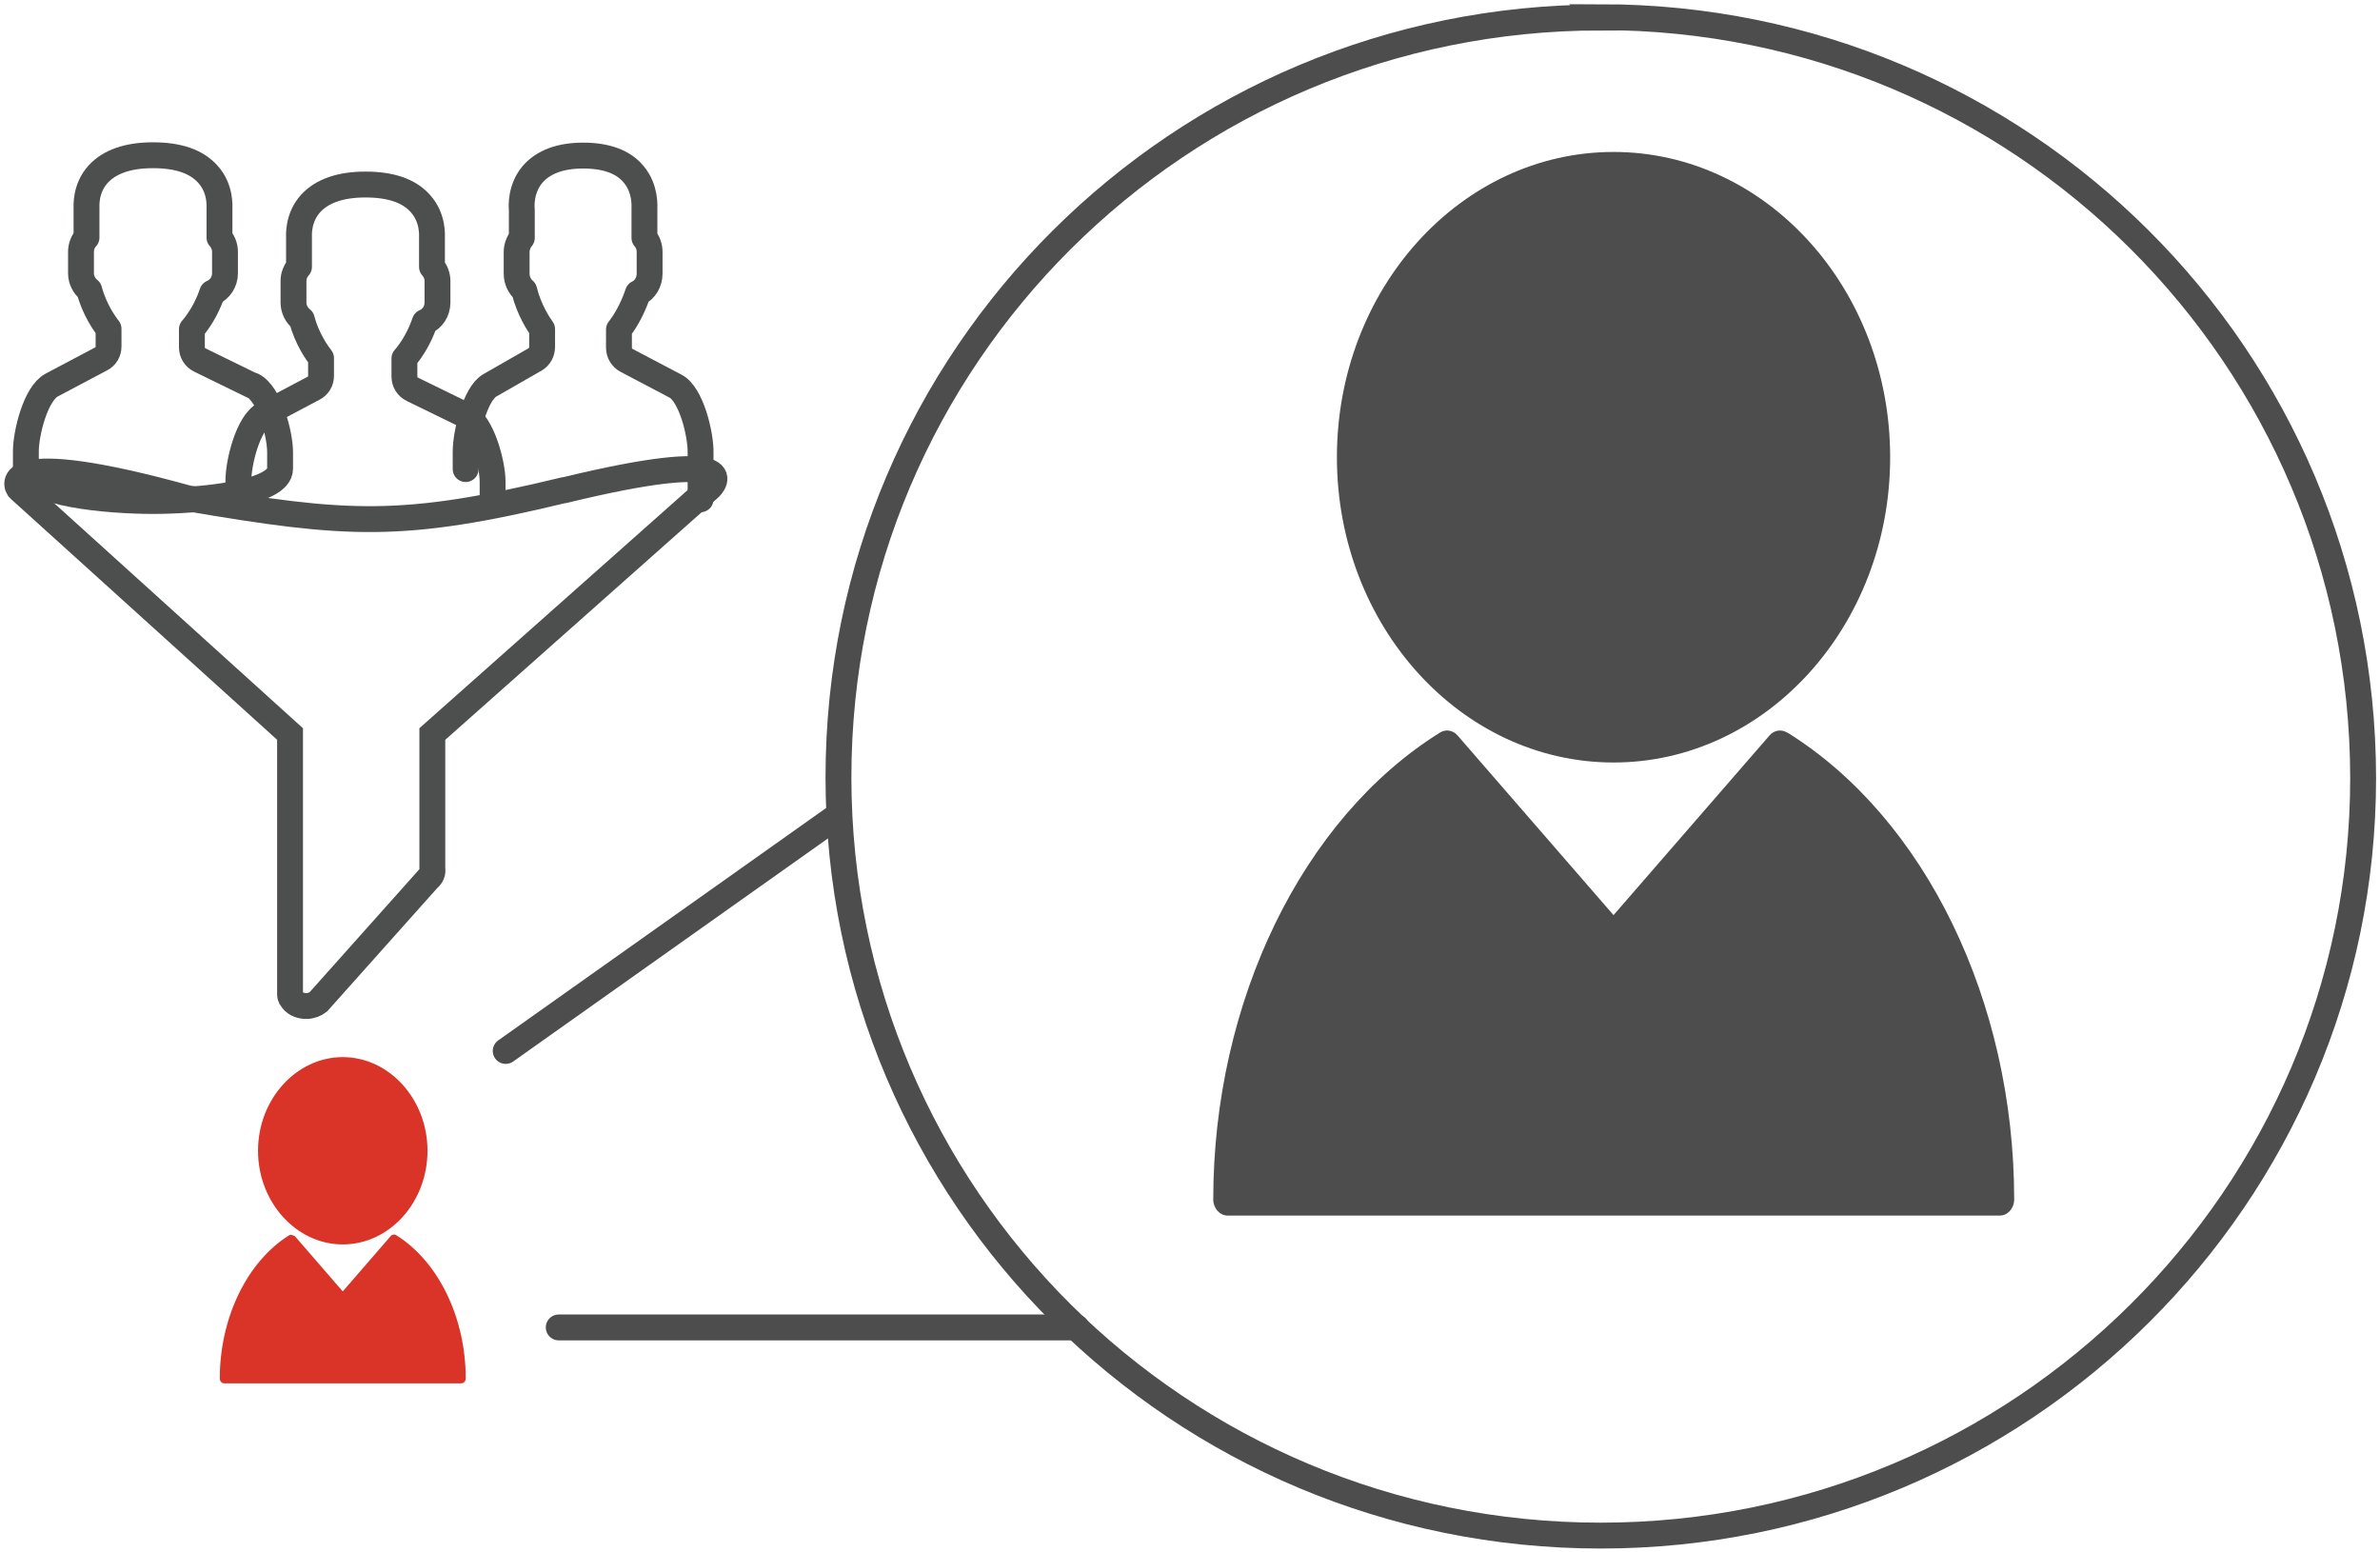
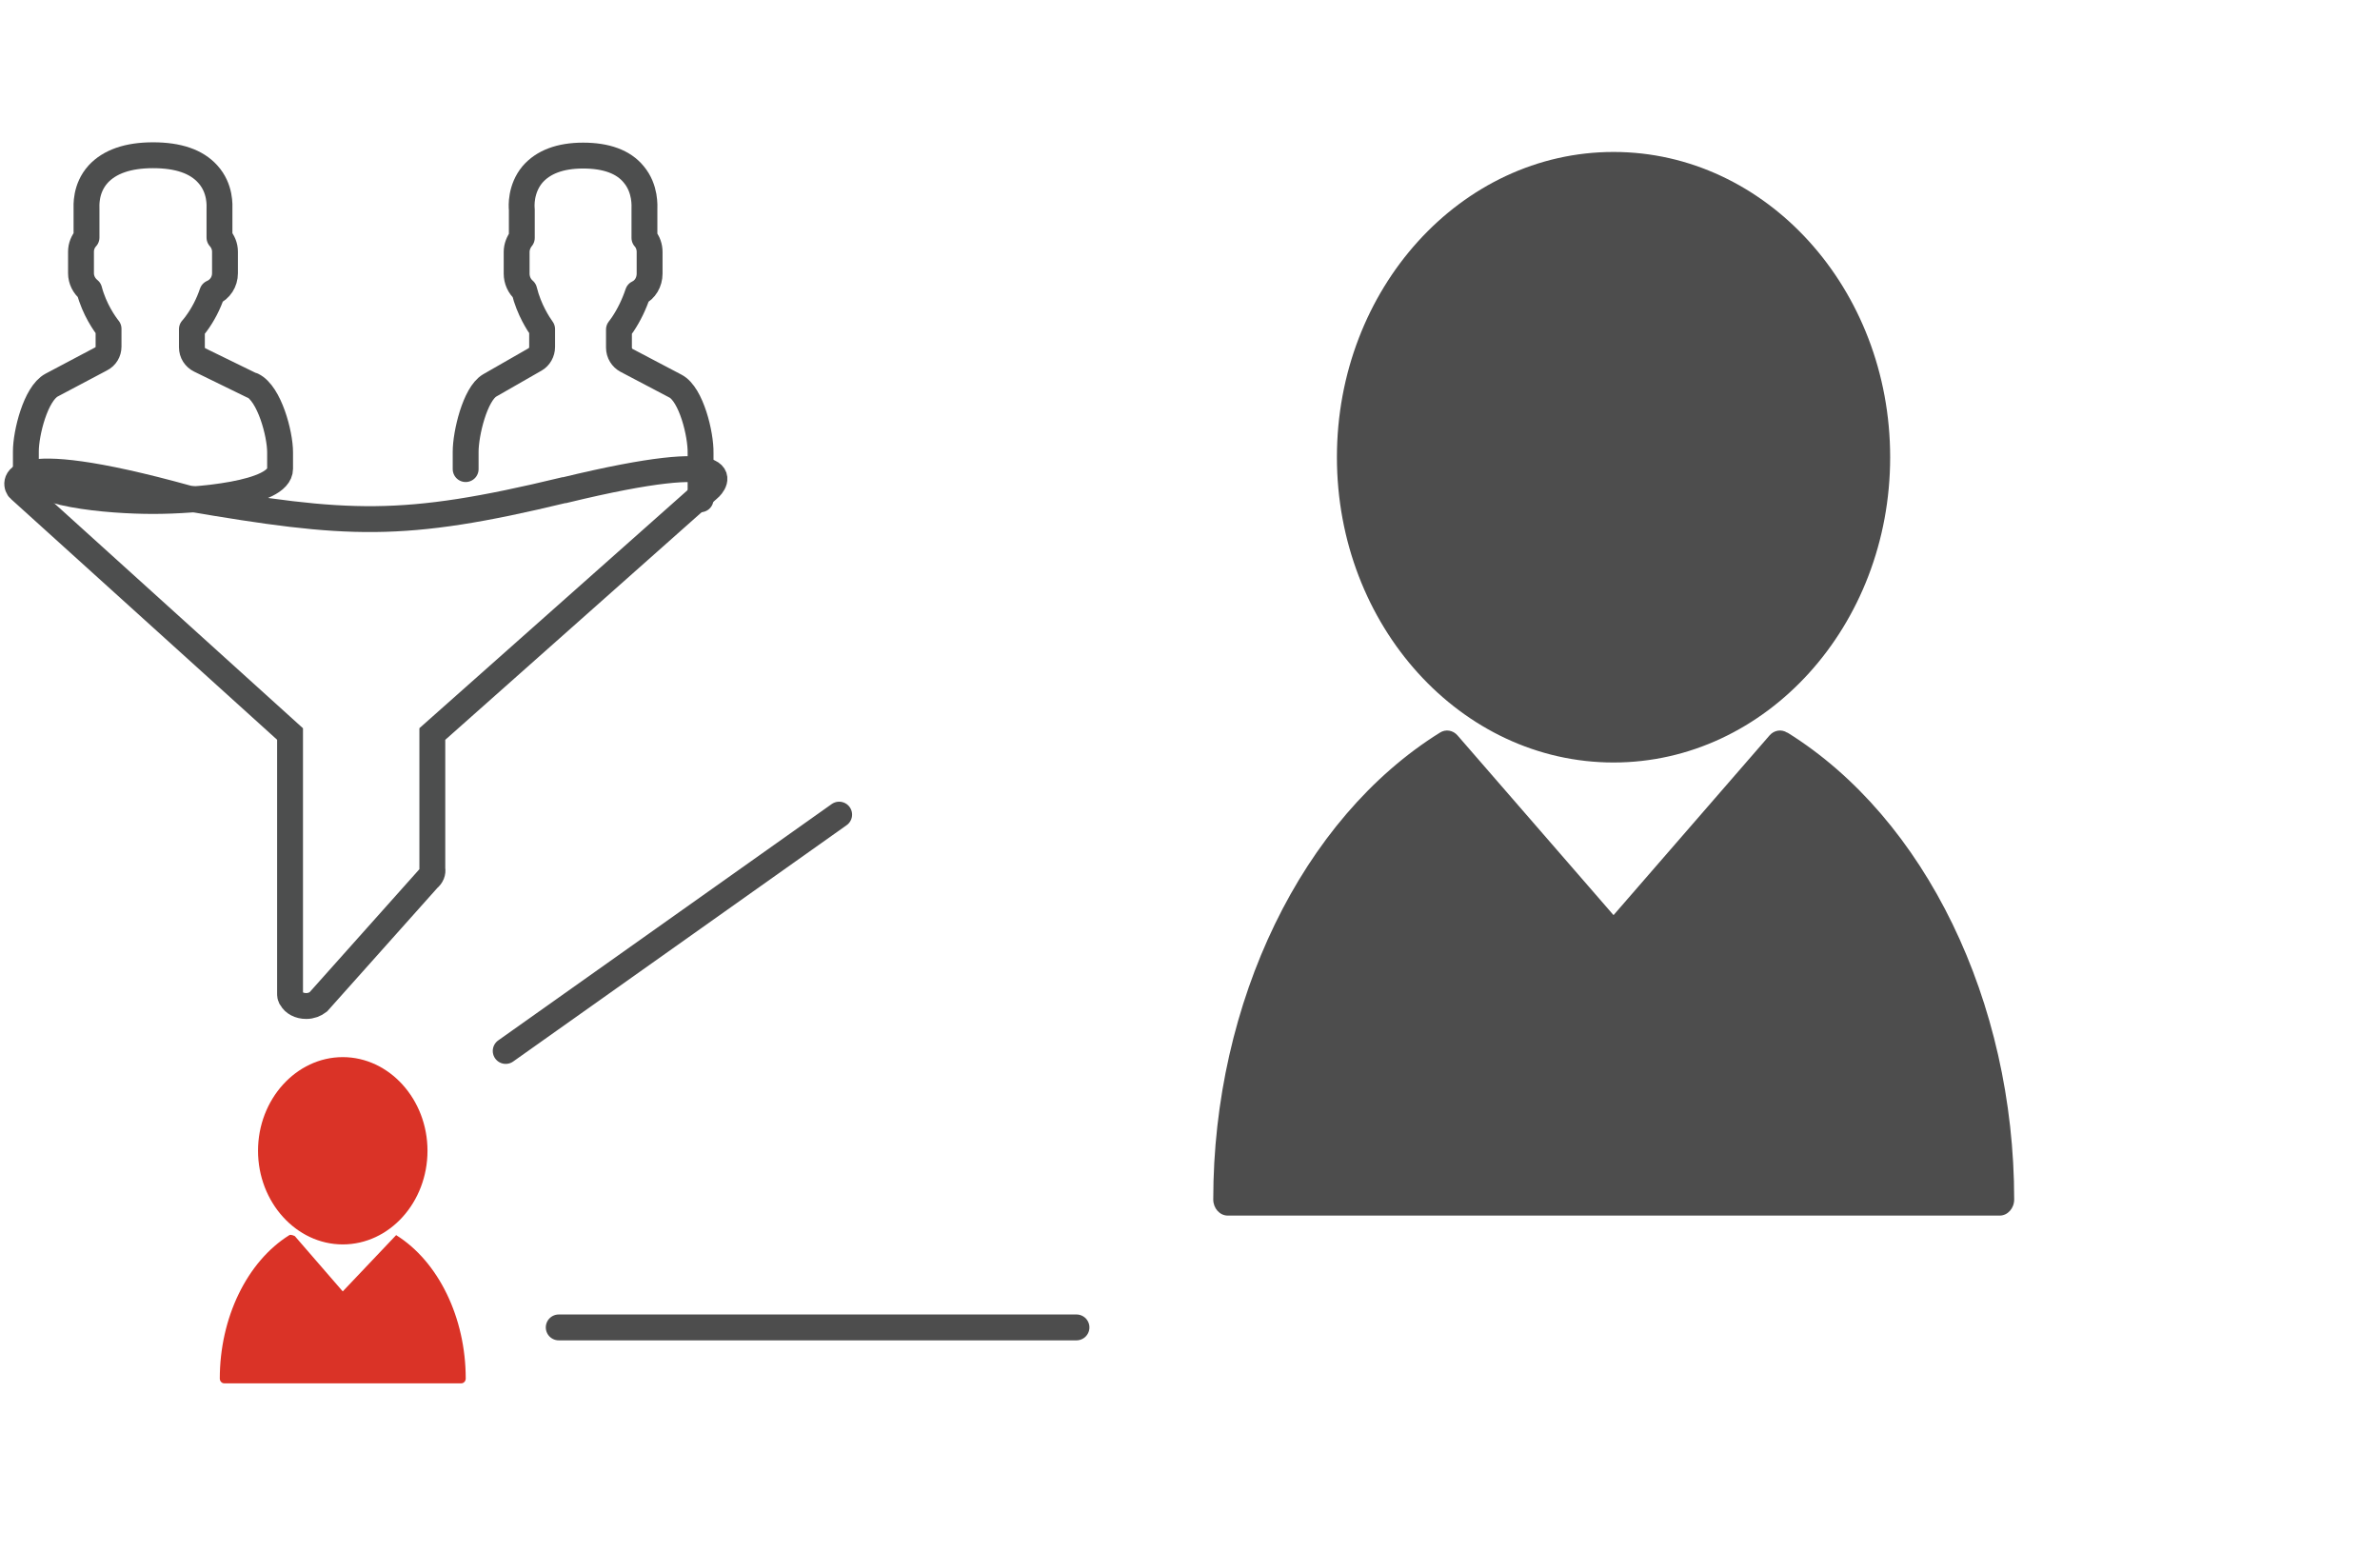
<svg xmlns="http://www.w3.org/2000/svg" width="92" height="60" viewBox="0 0 92 60" fill="none">
-   <path d="M13.249 48.096C15.06 48.096 16.525 46.465 16.525 44.476C16.525 42.488 15.047 40.857 13.249 40.857C11.452 40.857 9.974 42.488 9.974 44.476C9.974 46.465 11.452 48.096 13.249 48.096ZM15.313 47.737C15.247 47.698 15.154 47.711 15.1 47.777L13.249 49.912L11.399 47.777C11.399 47.777 11.252 47.698 11.185 47.737C9.548 48.758 8.496 50.932 8.496 53.279C8.496 53.385 8.575 53.465 8.669 53.465H17.83C17.923 53.465 18.003 53.385 18.003 53.279C18.003 50.932 16.951 48.758 15.313 47.737Z" fill="#DA3327" />
-   <path d="M61.866 0.663C78.151 0.663 91.334 13.8 91.348 30.066C91.348 46.213 78.138 59.35 61.879 59.35C45.594 59.35 32.411 46.239 32.411 30.04C32.411 13.813 45.594 0.676 61.879 0.676L61.866 0.663Z" stroke="#4D4D4D" stroke-miterlimit="10" />
+   <path d="M13.249 48.096C15.06 48.096 16.525 46.465 16.525 44.476C16.525 42.488 15.047 40.857 13.249 40.857C11.452 40.857 9.974 42.488 9.974 44.476C9.974 46.465 11.452 48.096 13.249 48.096ZM15.313 47.737L13.249 49.912L11.399 47.777C11.399 47.777 11.252 47.698 11.185 47.737C9.548 48.758 8.496 50.932 8.496 53.279C8.496 53.385 8.575 53.465 8.669 53.465H17.83C17.923 53.465 18.003 53.385 18.003 53.279C18.003 50.932 16.951 48.758 15.313 47.737Z" fill="#DA3327" />
  <path d="M62.372 29.47C68.271 29.47 73.065 24.18 73.065 17.671C73.065 11.162 68.271 5.873 62.372 5.873C56.473 5.873 51.679 11.162 51.679 17.671C51.679 24.18 56.473 29.47 62.372 29.47ZM69.083 28.316C68.857 28.171 68.577 28.224 68.404 28.422L62.372 35.369L56.34 28.422C56.167 28.224 55.887 28.171 55.661 28.316C50.334 31.631 46.899 38.723 46.899 46.359C46.899 46.703 47.152 46.982 47.458 46.982H77.299C77.606 46.982 77.859 46.703 77.859 46.359C77.859 38.71 74.423 31.631 69.097 28.316H69.083Z" fill="#4D4D4D" />
  <path d="M19.548 40.619L32.438 31.485" stroke="#4D4D4D" stroke-linecap="round" stroke-linejoin="round" />
  <path d="M21.598 51.304H41.612" stroke="#4D4D4D" stroke-linecap="round" stroke-linejoin="round" />
  <path d="M9.762 14.909L7.725 13.914C7.538 13.822 7.418 13.636 7.418 13.424V12.721C7.418 12.721 7.525 12.602 7.578 12.522C7.844 12.164 8.057 11.753 8.204 11.316C8.51 11.183 8.697 10.892 8.697 10.56V9.725C8.697 9.526 8.617 9.327 8.484 9.182V8.081C8.484 7.962 8.537 7.286 8.031 6.729C7.591 6.239 6.886 6 5.914 6C4.942 6 4.236 6.252 3.796 6.729C3.29 7.286 3.344 7.962 3.344 8.081V9.182C3.21 9.327 3.131 9.526 3.131 9.725V10.56C3.131 10.812 3.25 11.051 3.45 11.21C3.65 11.966 4.049 12.522 4.196 12.708V13.397C4.196 13.596 4.089 13.782 3.903 13.874L1.999 14.882C1.373 15.213 1 16.751 1 17.441V18.117C1 19.098 4.222 19.363 5.914 19.363C7.605 19.363 10.827 19.098 10.827 18.117V17.48C10.827 16.765 10.414 15.213 9.762 14.895V14.909Z" stroke="#4D4E4E" stroke-linecap="round" stroke-linejoin="round" />
  <path d="M27.081 19.297V17.507C27.095 16.791 26.722 15.24 26.109 14.922L24.219 13.928C24.045 13.835 23.926 13.649 23.926 13.437V12.735C23.926 12.735 24.019 12.615 24.072 12.536C24.312 12.178 24.512 11.767 24.658 11.329C24.938 11.197 25.111 10.905 25.111 10.574V9.738C25.111 9.54 25.044 9.341 24.911 9.195V8.095C24.911 7.975 24.964 7.299 24.498 6.742C24.099 6.252 23.433 6.013 22.541 6.013C21.649 6.013 20.996 6.265 20.583 6.742C20.117 7.299 20.157 7.975 20.171 8.095V9.195C20.051 9.341 19.971 9.54 19.971 9.738V10.574C19.971 10.825 20.077 11.064 20.264 11.223C20.45 11.979 20.823 12.536 20.956 12.721V13.411C20.956 13.609 20.85 13.795 20.69 13.888L18.932 14.895C18.36 15.227 18 16.765 18 17.454V18.13" stroke="#4D4E4E" stroke-linecap="round" stroke-linejoin="round" />
-   <path d="M19.042 19.262V18.626C19.042 17.91 18.629 16.359 17.977 16.041L15.939 15.046C15.753 14.954 15.633 14.768 15.633 14.556V13.853C15.633 13.853 15.739 13.734 15.793 13.654C16.059 13.296 16.272 12.886 16.419 12.448C16.725 12.316 16.911 12.024 16.911 11.692V10.857C16.911 10.658 16.831 10.46 16.698 10.314V9.213C16.698 9.094 16.751 8.418 16.245 7.861C15.806 7.371 15.1 7.132 14.128 7.132C13.156 7.132 12.45 7.384 12.011 7.861C11.505 8.418 11.558 9.094 11.558 9.213V10.314C11.425 10.46 11.345 10.658 11.345 10.857V11.692C11.345 11.944 11.465 12.183 11.665 12.342C11.864 13.098 12.264 13.654 12.41 13.84V14.529C12.41 14.728 12.304 14.914 12.117 15.007L10.213 16.014C9.587 16.346 9.215 17.883 9.215 18.573V19.249" stroke="#4D4E4E" stroke-linecap="round" stroke-linejoin="round" />
  <path d="M21.798 18.944C15.54 20.455 13.436 20.309 7.271 19.262C-0.146 17.207 0.626 18.825 0.746 18.904L11.212 28.369V38.392C11.212 38.458 11.212 38.537 11.265 38.59C11.358 38.763 11.572 38.882 11.838 38.882C12.024 38.882 12.184 38.816 12.304 38.723L16.552 33.964C16.685 33.858 16.738 33.712 16.712 33.579V28.369L27.391 18.891C27.631 18.705 28.829 17.247 21.825 18.944H21.798Z" stroke="#4D4E4E" stroke-miterlimit="10" />
</svg>